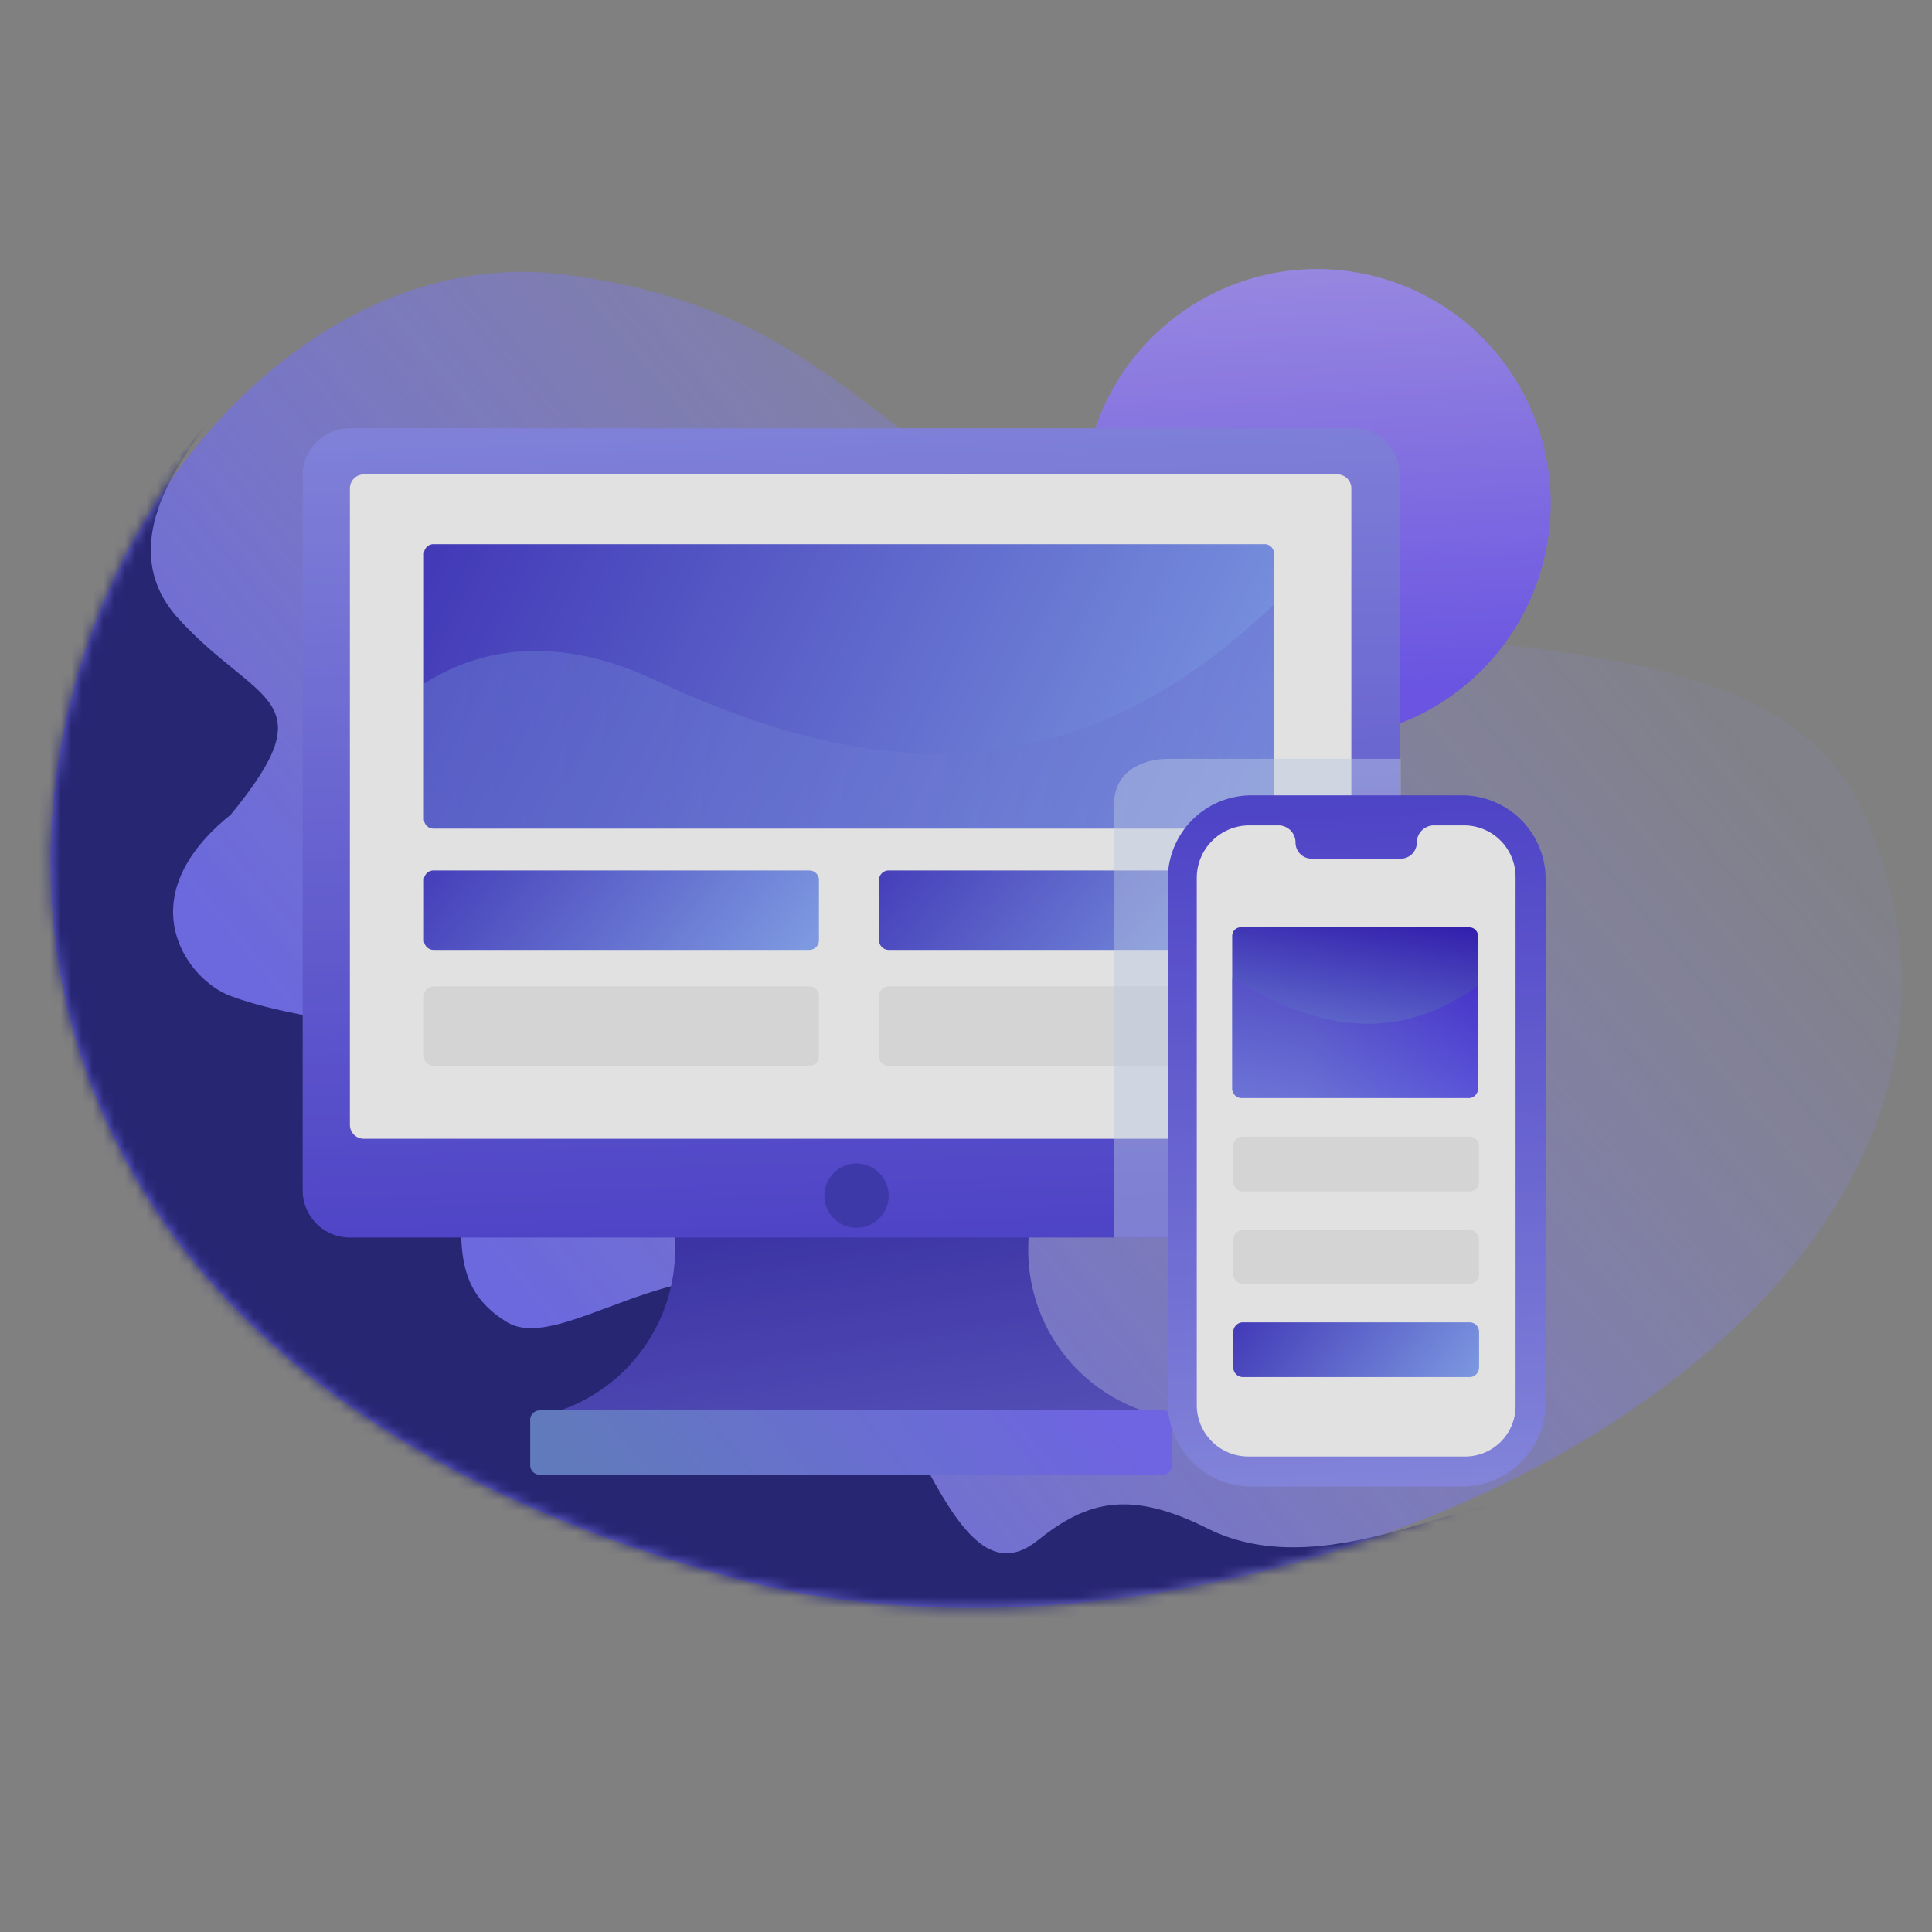
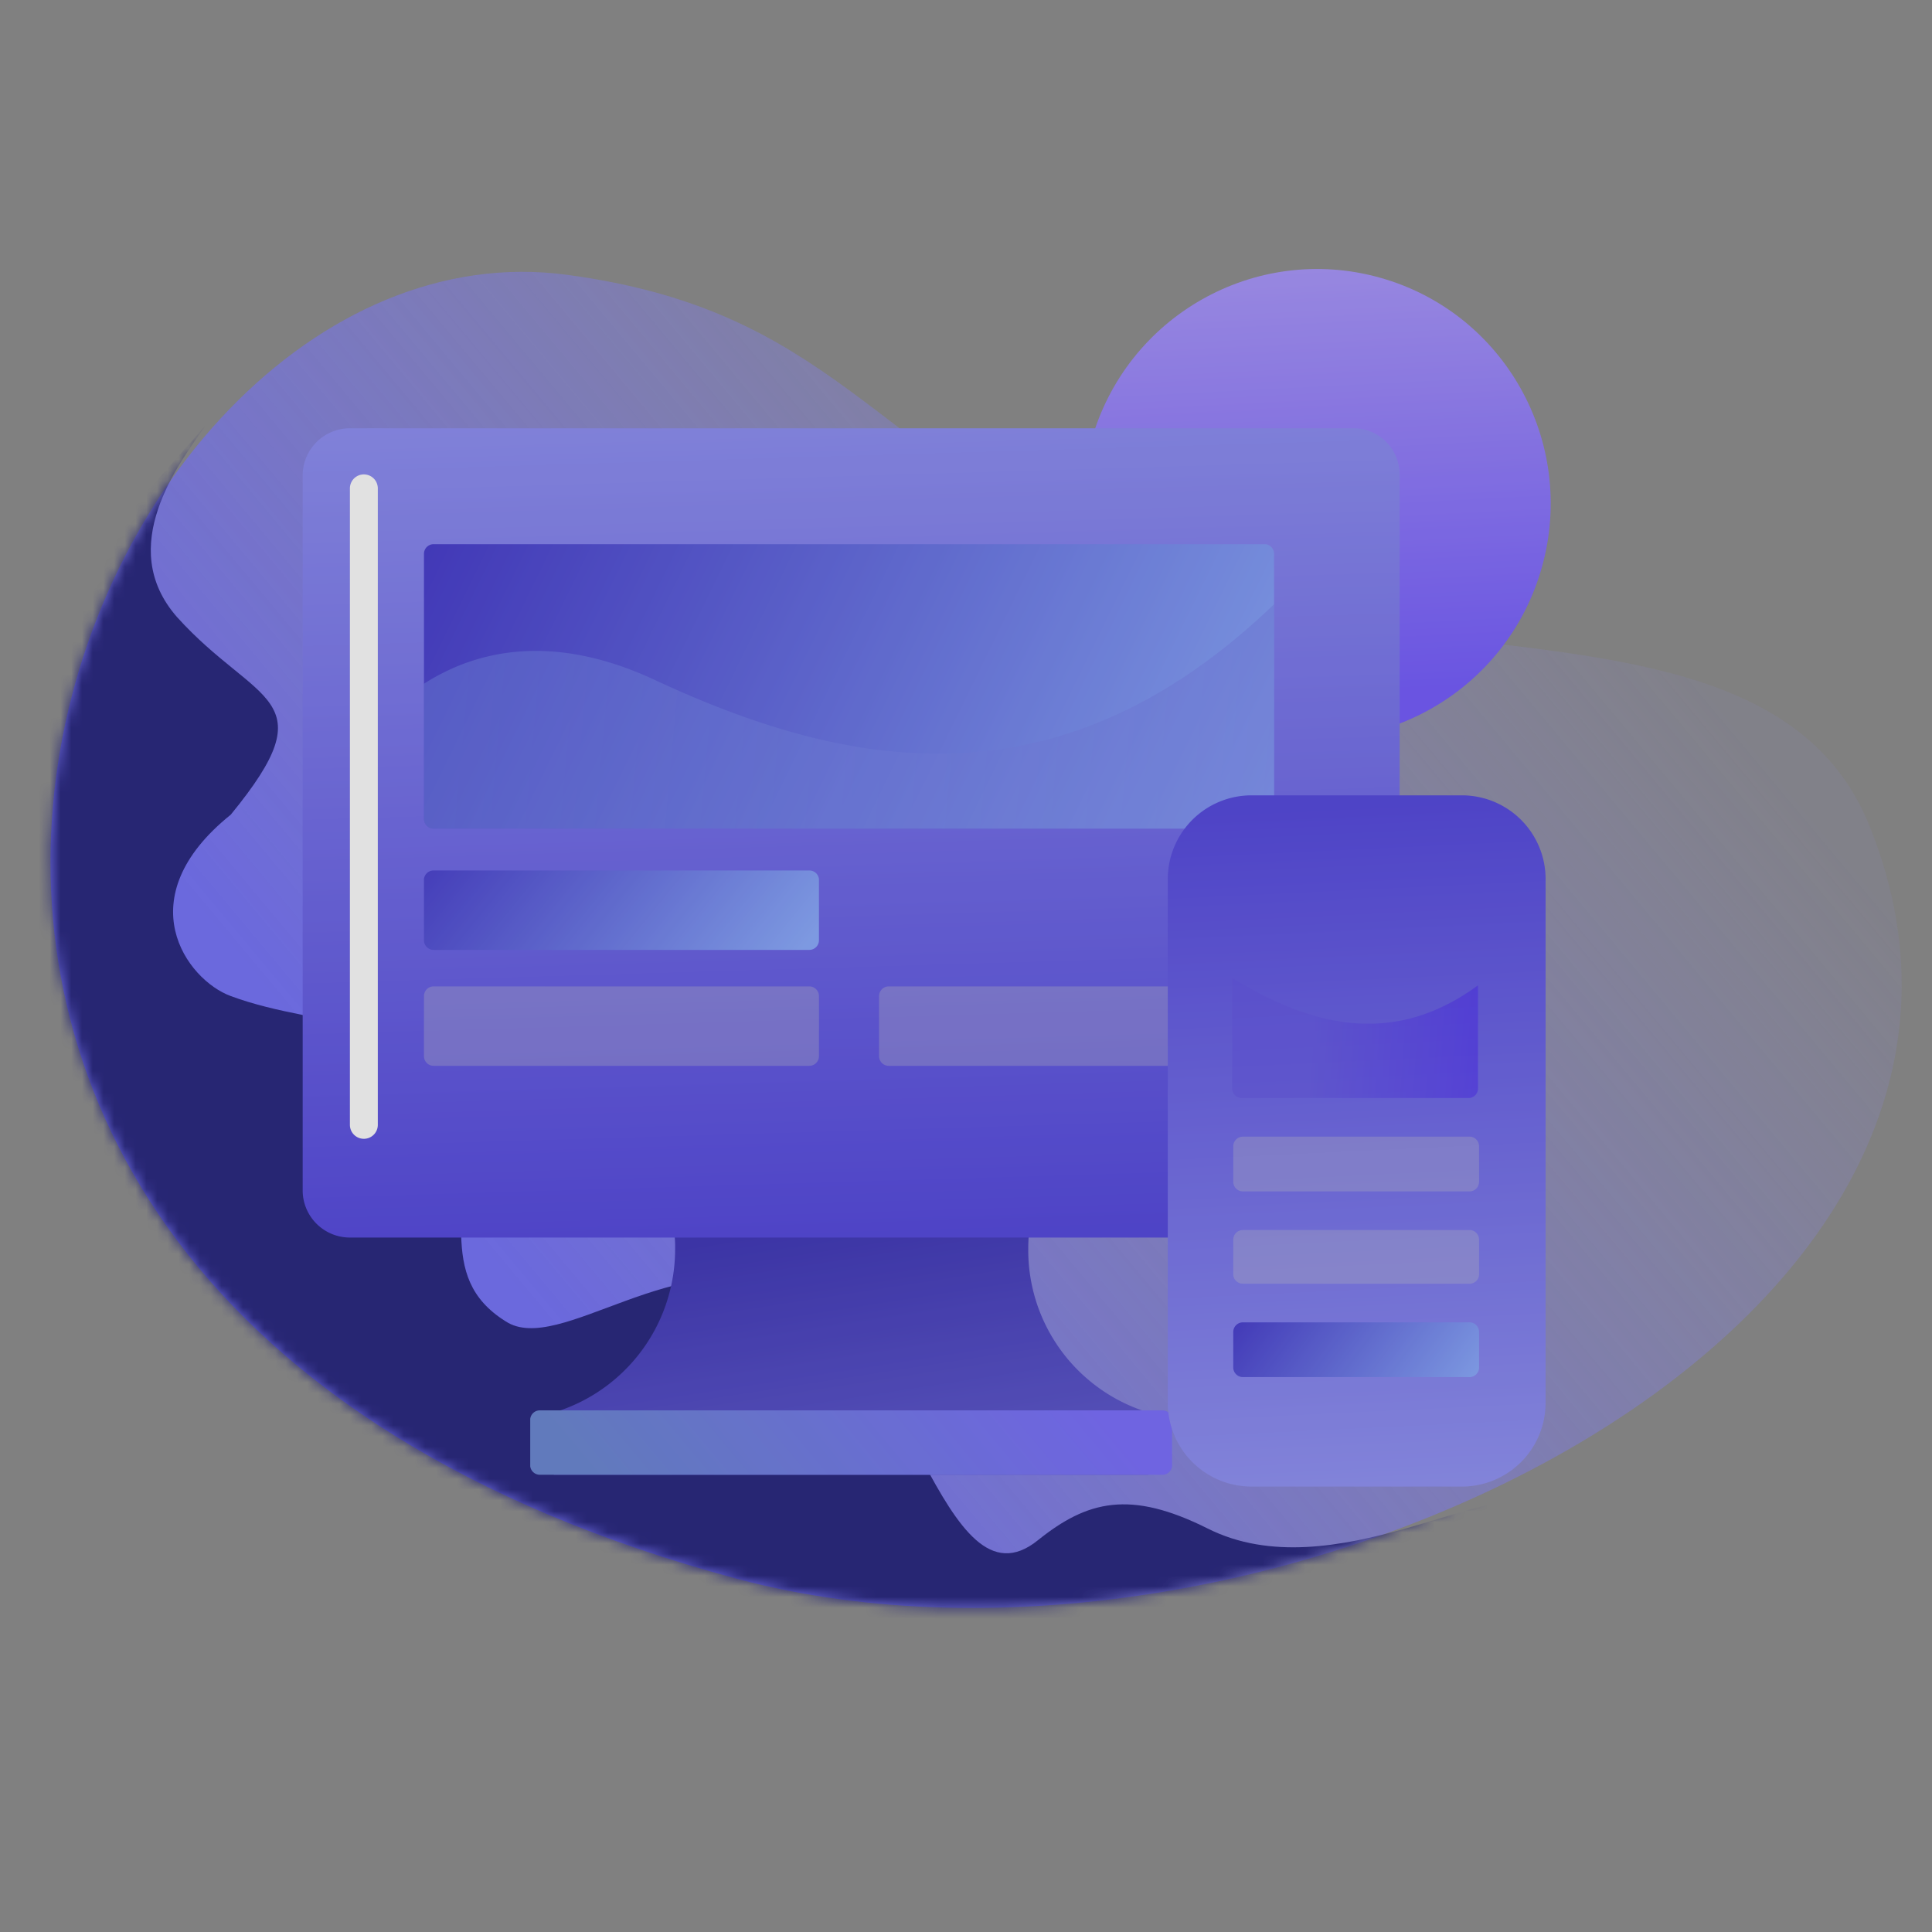
<svg xmlns="http://www.w3.org/2000/svg" xmlns:xlink="http://www.w3.org/1999/xlink" viewBox="0 0 180 180">
  <rect x="0" y="0" width="180" height="180" fill="#808080" stroke="none" />
  <defs>
    <linearGradient id="linear-gradient" x1="-163.53" y1="347.61" x2="-162.38" y2="347.61" gradientTransform="matrix(0, 106.59, 146.61, 0, -50872.84, 17456.45)" gradientUnits="userSpaceOnUse">
      <stop offset="0" stop-color="#62f7ff" />
      <stop offset="1" stop-color="#ab4fff" />
    </linearGradient>
    <linearGradient id="linear-gradient-2" x1="46.59" y1="118.32" x2="139.25" y2="40.92" gradientUnits="userSpaceOnUse">
      <stop offset="0" stop-color="#6461fa" />
      <stop offset="1" stop-color="#928efd" stop-opacity="0.1" />
    </linearGradient>
    <mask id="mask" x="-22.87" y="25.29" width="200.09" height="153.54" maskUnits="userSpaceOnUse">
      <g id="mask0">
        <path d="M52.8,25.6c24.7,3.3,28.3,16.3,50.9,26.8,25.2,11.8,61.5,2.1,70.5,24.6,18.9,47-56.5,83.2-105.5,70.1C-33.5,119.7,6.5,19.4,52.8,25.6Z" style="fill:url(#linear-gradient)" />
      </g>
    </mask>
    <linearGradient id="linear-gradient-3" x1="30.29" y1="455.69" x2="-132.87" y2="365.05" gradientTransform="matrix(-67.7, 105.33, 142.72, 167.58, -60668.13, -40801.63)" gradientUnits="userSpaceOnUse">
      <stop offset="0" stop-color="#440ec3" />
      <stop offset="1" stop-color="#0b096f" />
    </linearGradient>
    <linearGradient id="linear-gradient-4" x1="-154.95" y1="351" x2="-153.8" y2="351" gradientTransform="matrix(0.26, 19.15, 35.66, -5.51, -12398.03, 5015.14)" gradientUnits="userSpaceOnUse">
      <stop offset="0" stop-color="#261cb0" />
      <stop offset="1" stop-color="#453ec6" />
    </linearGradient>
    <linearGradient id="linear-gradient-5" x1="-165.51" y1="347.26" x2="-164.36" y2="347.26" gradientTransform="matrix(-45.89, 0, 188.17, 225.57, -72833.77, -78196.11)" gradientUnits="userSpaceOnUse">
      <stop offset="0" stop-color="#695bff" />
      <stop offset="1" stop-color="#5778ce" />
    </linearGradient>
    <linearGradient id="linear-gradient-6" x1="-169.95" y1="341.86" x2="-168.8" y2="341.86" gradientTransform="matrix(32.5, -10.88, -10.89, -32.46, 9352.32, 9300.5)" gradientUnits="userSpaceOnUse">
      <stop offset="0" stop-color="#6246ff" />
      <stop offset="1" stop-color="#9e89fe" />
    </linearGradient>
    <linearGradient id="linear-gradient-7" x1="-167.46" y1="344.81" x2="-166.31" y2="344.81" gradientTransform="matrix(-2.32, -70.38, -95.23, 3.14, 32528.77, -12753.18)" gradientUnits="userSpaceOnUse">
      <stop offset="0" stop-color="#3e30dc" />
      <stop offset="1" stop-color="#8385f5" />
    </linearGradient>
    <linearGradient id="linear-gradient-8" x1="-159.06" y1="345.9" x2="-157.91" y2="345.9" gradientTransform="matrix(40.42, 11.6, 130.11, -156.17, -38504.42, 55940.83)" gradientUnits="userSpaceOnUse">
      <stop offset="0" stop-color="#1900b9" />
      <stop offset="0.98" stop-color="#7ca1ff" />
    </linearGradient>
    <linearGradient id="linear-gradient-9" x1="-162.8" y1="346.38" x2="-161.65" y2="346.38" gradientTransform="matrix(85.01, 41.61, 273.69, -560.38, -80939.6, 200915.55)" xlink:href="#linear-gradient-8" />
    <linearGradient id="linear-gradient-10" x1="-162.59" y1="345.95" x2="-161.44" y2="345.95" gradientTransform="matrix(70.91, 6.4, 24.24, -269.11, 3185.98, 94203.32)" gradientUnits="userSpaceOnUse">
      <stop offset="0" stop-color="#7ba6fc" />
      <stop offset="1" stop-color="#5b52de" />
    </linearGradient>
    <linearGradient id="linear-gradient-11" x1="-161.98" y1="352.02" x2="-160.83" y2="352.02" gradientTransform="matrix(2.45, 56.11, 28.91, -1.26, -9657.5, 9607.36)" xlink:href="#linear-gradient-7" />
    <linearGradient id="linear-gradient-12" x1="-157.02" y1="347.89" x2="-155.87" y2="347.89" gradientTransform="matrix(-13.5, 15, 197.98, 31.57, -70859.73, -8541.55)" xlink:href="#linear-gradient-8" />
    <linearGradient id="linear-gradient-13" x1="-176.61" y1="347.94" x2="-175.46" y2="347.94" gradientTransform="matrix(-15.5, -2.5, -6.69, 94.76, -269.69, -33314.62)" gradientUnits="userSpaceOnUse">
      <stop offset="0" stop-color="#2f02f9" />
      <stop offset="1" stop-color="#4e3ee1" />
    </linearGradient>
    <linearGradient id="linear-gradient-14" x1="-155.43" y1="345.63" x2="-154.28" y2="345.63" gradientTransform="matrix(24.58, 7.93, 79.12, -106.75, -23416.92, 38249.85)" xlink:href="#linear-gradient-8" />
    <linearGradient id="linear-gradient-15" x1="-159.1" y1="345.89" x2="-157.95" y2="345.89" gradientTransform="matrix(39.49, 11.6, 127.12, -156.17, -37658.03, 55940.83)" xlink:href="#linear-gradient-8" />
  </defs>
  <title>responsive-personal</title>
  <g id="Layer_1" data-name="Layer 1" style="opacity:0.76">
    <path d="M52.8,25.6c24.7,3.3,28.3,16.3,50.9,26.8,25.2,11.8,61.5,2.1,70.5,24.6,18.9,47-56.5,83.2-105.5,70.1C-33.5,119.7,6.5,19.4,52.8,25.6Z" style="fill:url(#linear-gradient-2)" />
    <g style="mask:url(#mask)">
      <path d="M16.5,57.5c-5.8-6.6.2-14.3,2.6-17.8C5.5,55.1-23.4,87.5-22.9,89.1s13.7,32.5,15.4,34S69.4,165,87.4,178.8l55.9-38.3c-3.7-3.3-19.1,7.8-30.8,1.9-7.2-3.6-11.2-2.6-15.8,1.1-8.8,7.1-12.2-19-22.9-23.4s-21.7,6.3-26.7,3c-6.7-4.2-2.8-10.8-4.6-19.7S30.1,96,21.5,92.8c-4.1-1.5-9.7-9.1,0-16.9C30.6,64.8,23.9,65.7,16.5,57.5Z" style="fill:url(#linear-gradient-3)" />
    </g>
    <path d="M96.1,113.2H62.5a11.2,11.2,0,0,1,.4,3.2,15.9,15.9,0,0,1-11.3,15.2v5.8H107v-5.8a15.8,15.8,0,0,1-11.2-15.2A16.6,16.6,0,0,1,96.1,113.2Z" style="fill:url(#linear-gradient-4)" />
    <path d="M49.4,132.2a.9.9,0,0,1,.9-.8h58a.9.9,0,0,1,.9.8v4.4a.9.9,0,0,1-.9.8h-58a.9.9,0,0,1-.9-.8Z" style="fill:url(#linear-gradient-5)" />
    <ellipse cx="122.7" cy="47" rx="21.9" ry="21.8" transform="translate(44.4 152.5) rotate(-74.4)" style="fill:url(#linear-gradient-6)" />
    <path d="M28.2,44.2a4.4,4.4,0,0,1,4.4-4.3h93.5a4.3,4.3,0,0,1,4.3,4.3V111a4.3,4.3,0,0,1-4.3,4.3H32.6a4.4,4.4,0,0,1-4.4-4.3Z" style="fill:url(#linear-gradient-7)" />
-     <path d="M32.6,45.5a1.3,1.3,0,0,1,1.3-1.3h90.7a1.3,1.3,0,0,1,1.3,1.3v59.3a1.3,1.3,0,0,1-1.3,1.3H33.9a1.3,1.3,0,0,1-1.3-1.3Z" style="fill:#fff" />
-     <path d="M81.9,81.9a.9.9,0,0,1,.9-.8h35.9a.9.9,0,0,1,.9.8v5.7a.9.9,0,0,1-.9.9H82.8a.9.9,0,0,1-.9-.9Z" style="fill:url(#linear-gradient-8)" />
+     <path d="M32.6,45.5a1.3,1.3,0,0,1,1.3-1.3a1.3,1.3,0,0,1,1.3,1.3v59.3a1.3,1.3,0,0,1-1.3,1.3H33.9a1.3,1.3,0,0,1-1.3-1.3Z" style="fill:#fff" />
    <path d="M39.5,51.6a.9.9,0,0,1,.9-.9h77.5a.9.9,0,0,1,.8.9V76.3a.9.9,0,0,1-.8.9H40.4a.9.9,0,0,1-.9-.9Z" style="fill:url(#linear-gradient-9)" />
    <path d="M39.5,63.7c5-3.2,12.1-4.7,21.4-.4,18,8.4,37.7,12.3,57.8-7v20a.9.9,0,0,1-.8.9H40.4a.9.9,0,0,1-.9-.9Z" style="opacity:0.3;isolation:isolate;fill:url(#linear-gradient-10)" />
    <path d="M81.9,92.8a.9.9,0,0,1,.9-.9h35.9a.9.9,0,0,1,.9.9v5.6a.9.9,0,0,1-.9.9H82.8a.9.9,0,0,1-.9-.9Z" style="fill:#c4c4c4;opacity:0.3;isolation:isolate" />
    <g style="opacity:0.45">
-       <path d="M130.5,115.3V70.7H108.9c-2.8,0-5.1,1.4-5.1,4.2v40.4Z" style="fill:#ccdeff" />
-     </g>
+       </g>
    <path d="M108.8,81.9a7.8,7.8,0,0,1,7.8-7.8h19.6a7.8,7.8,0,0,1,7.8,7.8v48.8a7.8,7.8,0,0,1-7.8,7.8H116.6a7.8,7.8,0,0,1-7.8-7.8Z" style="fill:url(#linear-gradient-11)" />
-     <path d="M111.5,81.7a4.9,4.9,0,0,1,4.8-4.8h2.9a1.6,1.6,0,0,1,1.5,1.6h0a1.5,1.5,0,0,0,1.5,1.5h8.3a1.5,1.5,0,0,0,1.5-1.5h0a1.6,1.6,0,0,1,1.6-1.6h2.8a4.8,4.8,0,0,1,4.8,4.8V131a4.7,4.7,0,0,1-4.8,4.7H116.3a4.8,4.8,0,0,1-4.8-4.7Z" style="fill:#fff" />
-     <path d="M114.8,87.2a.8.8,0,0,1,.9-.8h21.2a.8.8,0,0,1,.8.8v14.3a.9.9,0,0,1-.8.8H115.7a.9.9,0,0,1-.9-.8Z" style="fill:url(#linear-gradient-12)" />
    <path d="M114.8,101.5V91.1c7.3,4.5,15,6.5,22.9.7v9.7a.9.9,0,0,1-.8.8H115.7A.9.9,0,0,1,114.8,101.5Z" style="opacity:0.5;isolation:isolate;fill:url(#linear-gradient-13)" />
    <path d="M114.9,106.8a.9.9,0,0,1,.9-.9H137a.9.9,0,0,1,.8.9v3.3a.9.9,0,0,1-.8.9H115.8a.9.9,0,0,1-.9-.9Z" style="fill:#c4c4c4;opacity:0.3;isolation:isolate" />
    <path d="M114.9,115.5a.9.9,0,0,1,.9-.9H137a.9.9,0,0,1,.8.9v3.3a.9.9,0,0,1-.8.8H115.8a.9.9,0,0,1-.9-.8Z" style="fill:#c4c4c4;opacity:0.3;isolation:isolate" />
    <path d="M114.9,124.1a.9.9,0,0,1,.9-.9H137a.9.9,0,0,1,.8.9v3.3a.9.9,0,0,1-.8.9H115.8a.9.9,0,0,1-.9-.9Z" style="fill:url(#linear-gradient-14)" />
    <path d="M39.5,81.9a.9.9,0,0,1,.9-.8h35a.9.9,0,0,1,.9.8v5.7a.9.9,0,0,1-.9.9h-35a.9.9,0,0,1-.9-.9Z" style="fill:url(#linear-gradient-15)" />
    <path d="M39.5,92.8a.9.9,0,0,1,.9-.9h35a.9.9,0,0,1,.9.9v5.6a.9.9,0,0,1-.9.9h-35a.9.9,0,0,1-.9-.9Z" style="fill:#c4c4c4;opacity:0.3;isolation:isolate" />
-     <circle cx="79.8" cy="111.4" r="3" style="fill:#2922b4" />
  </g>
</svg>